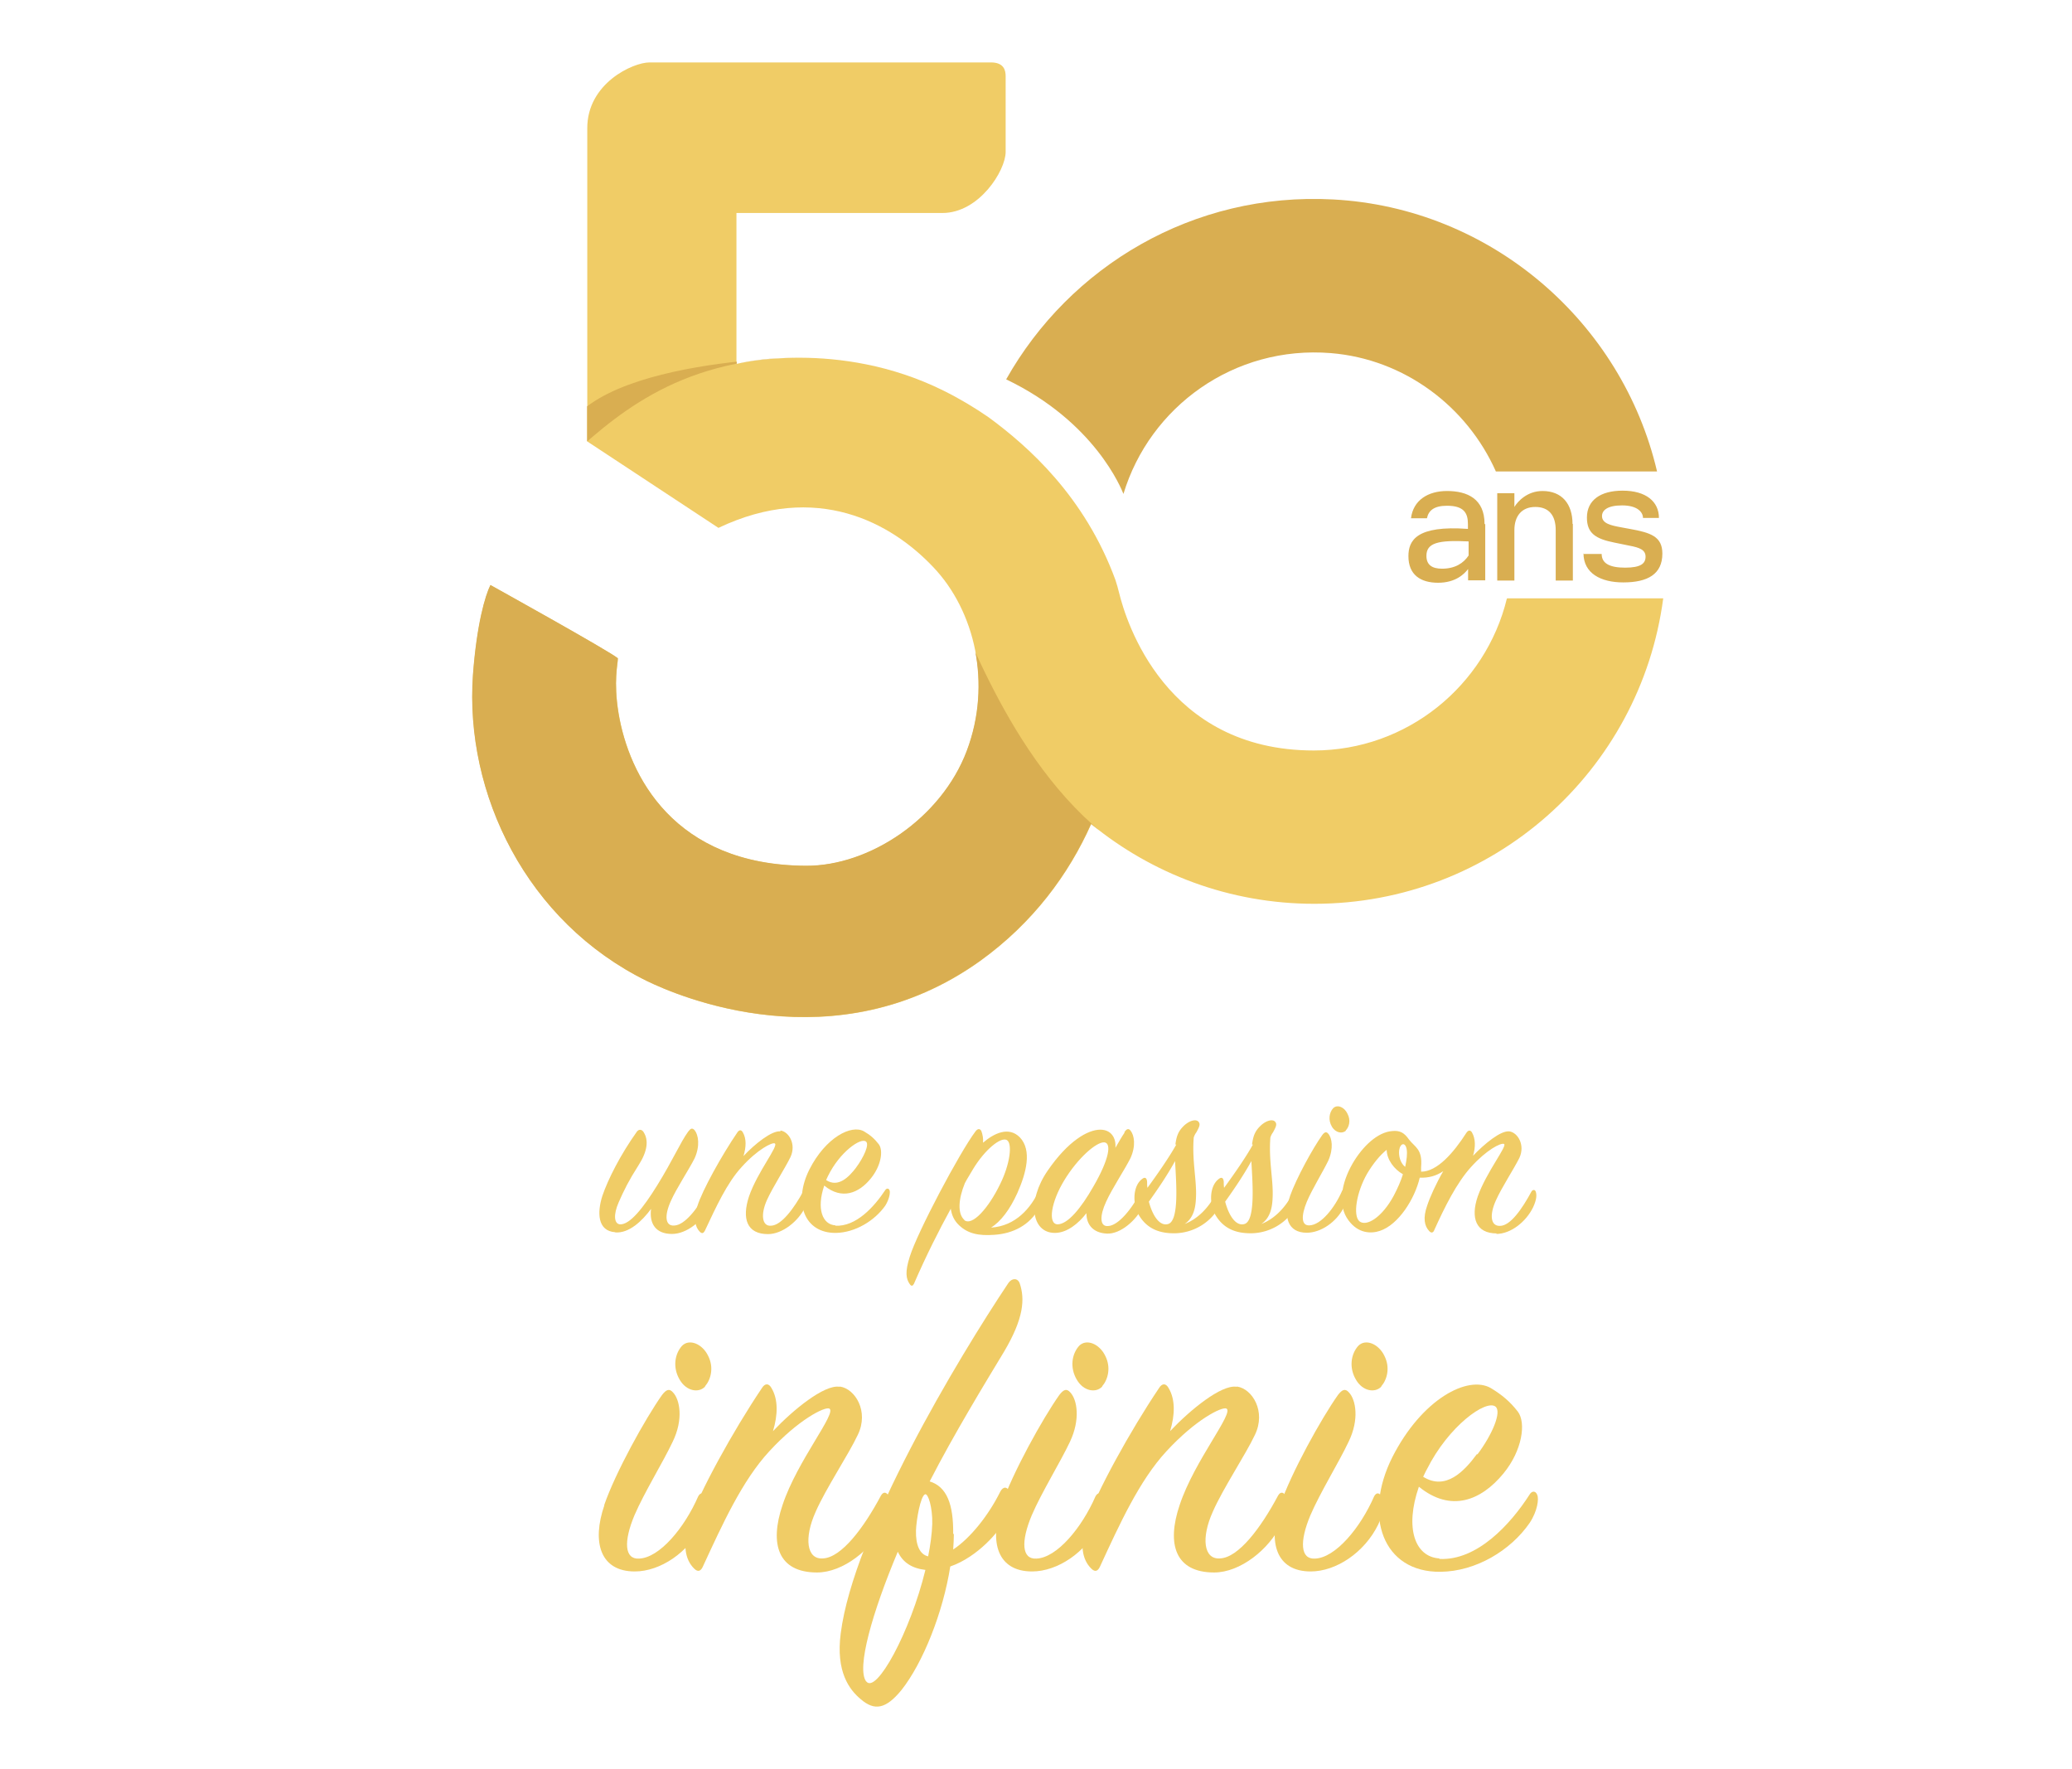
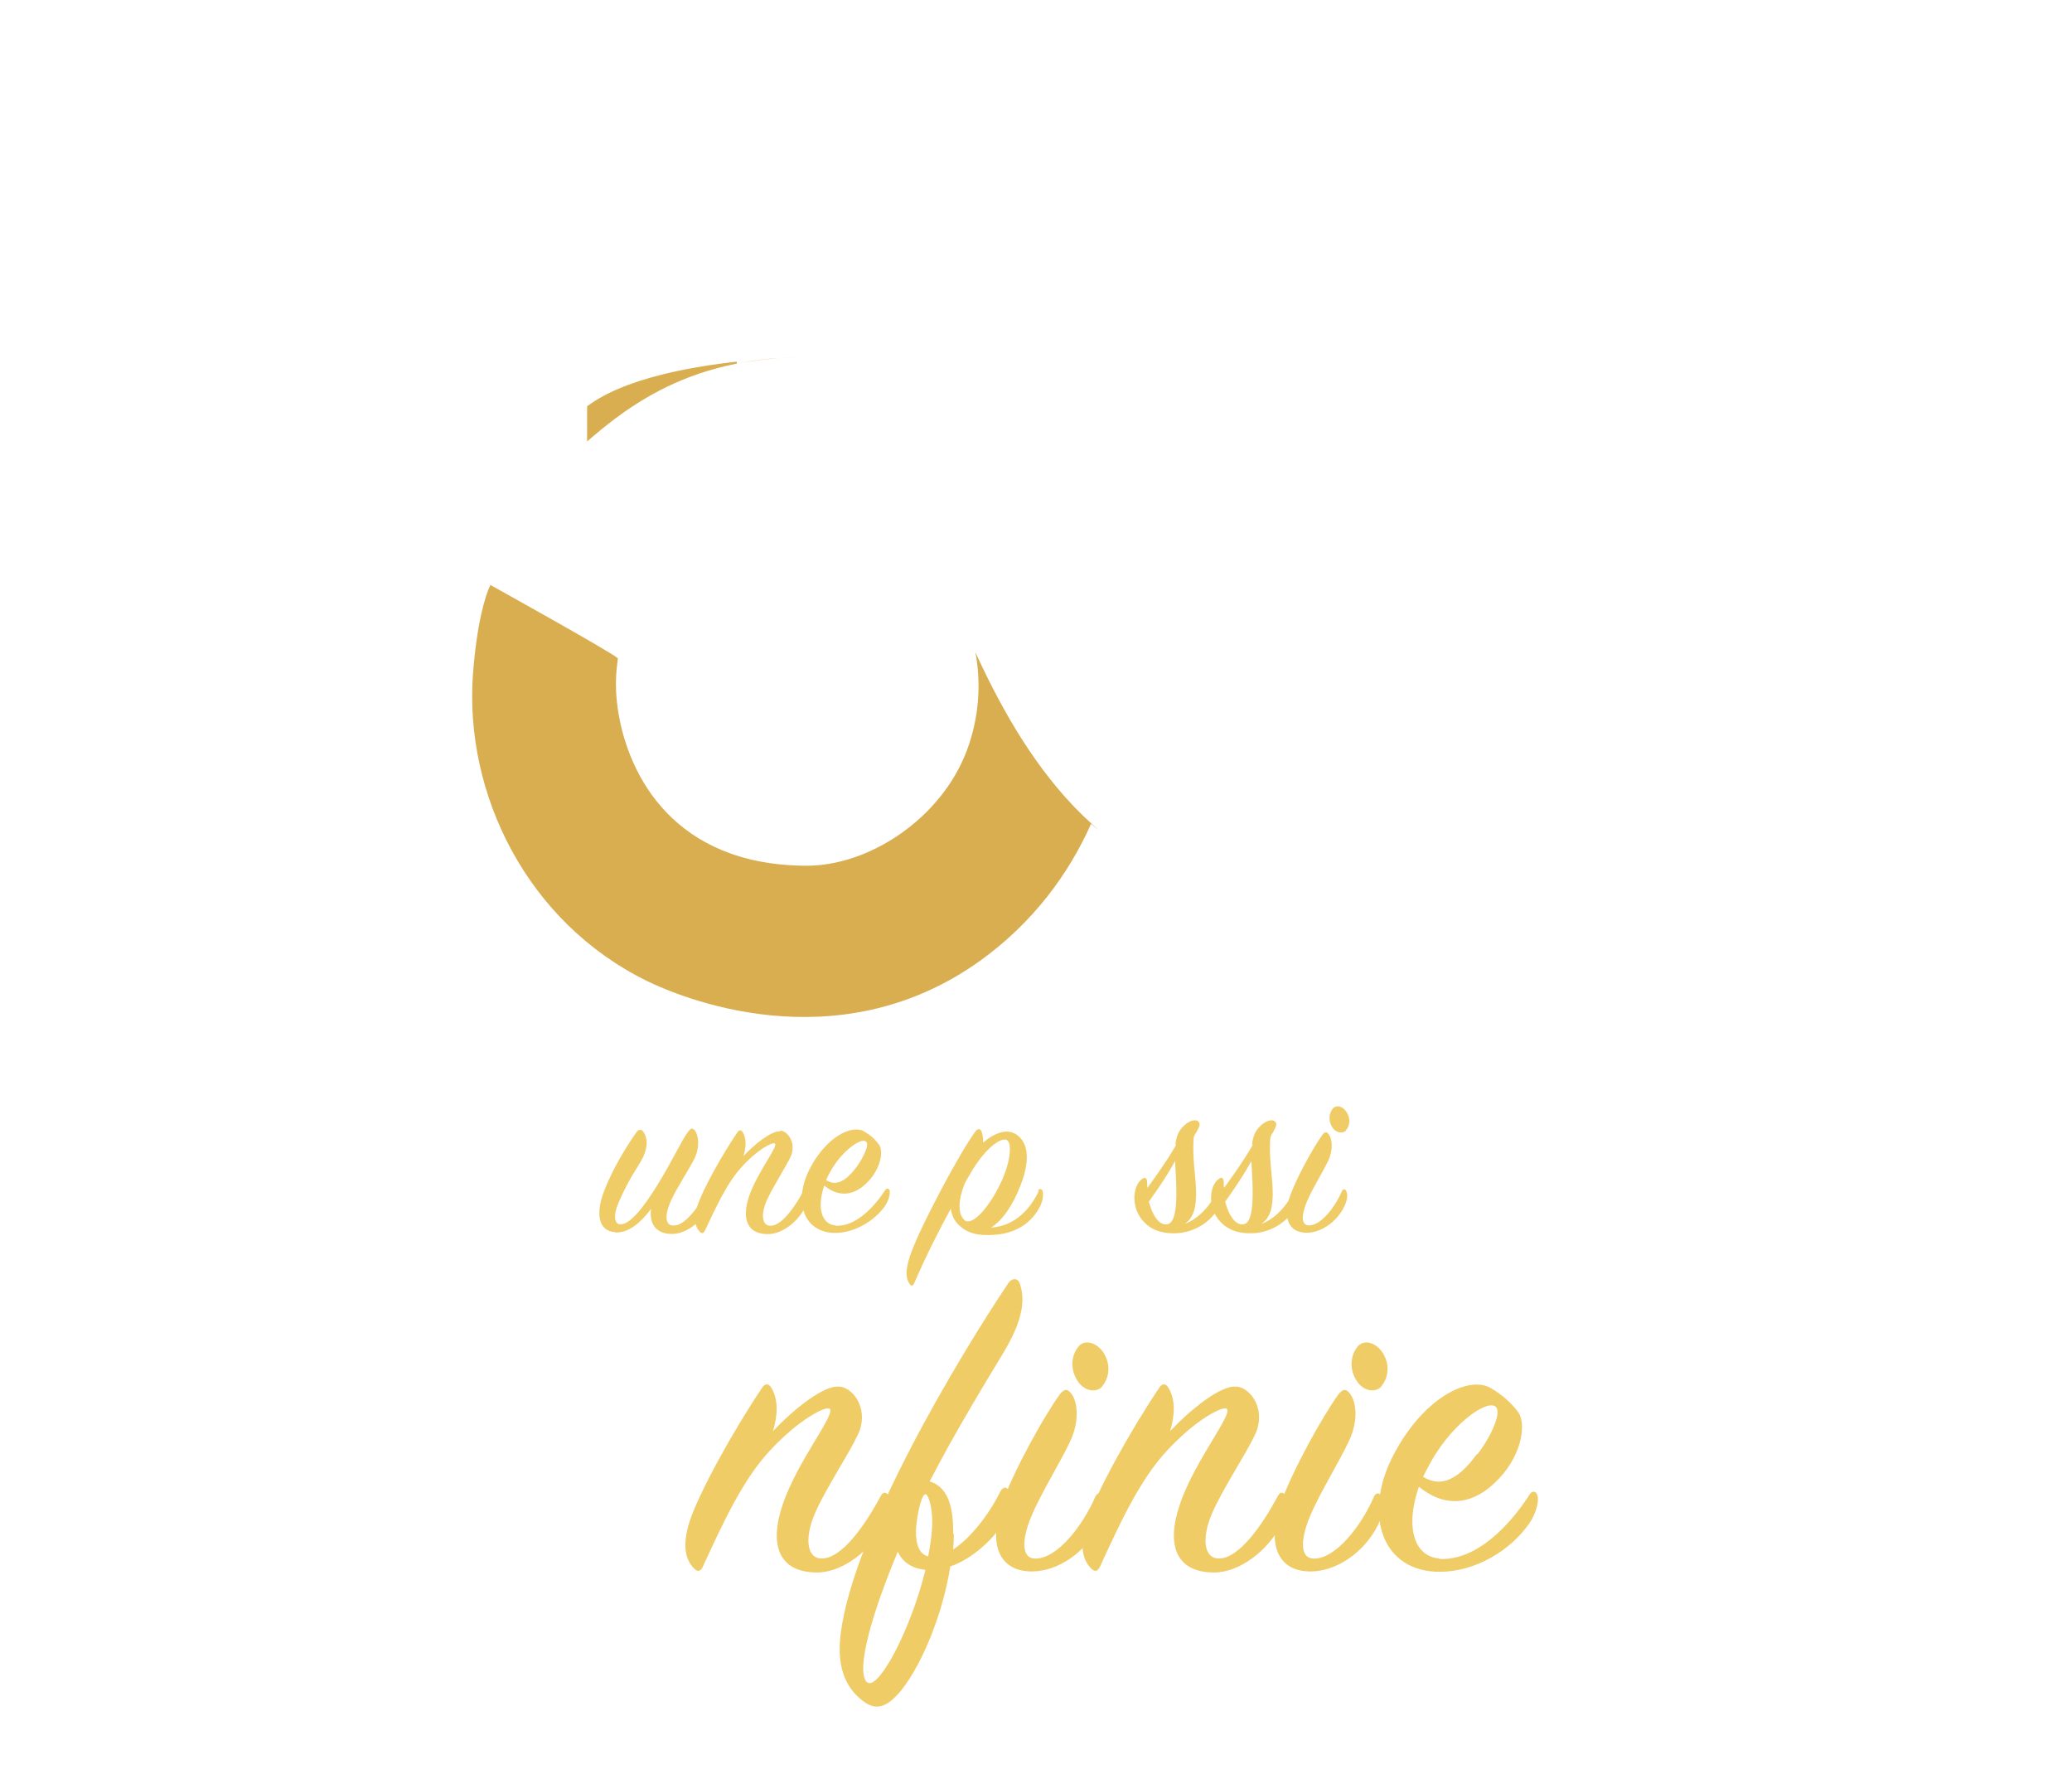
<svg xmlns="http://www.w3.org/2000/svg" id="Calque_2" version="1.1" viewBox="0 0 120.84 103.14">
  <defs>
    <clipPath id="clippath">
      <path d="M37.87 3.63c-.97 0-3.63 1.22-3.63 3.83v18.27l7.65 5.04c5.73-2.72 10.09-.29 12.52 2.28 2.43 2.54 3.45 6.81 1.97 10.73-1.48 3.92-5.66 6.72-9.38 6.7-7.72-.04-10.33-5.29-10.93-8.89-.31-1.88-.04-2.88-.04-3.21-.49-.42-7.43-4.27-7.43-4.27-.31.62-.8 2.3-1.02 5.24-.49 6.92 3.12 14.4 10.15 17.85 1.77.86 10.97 4.87 19.42-1.17 3.1-2.23 5.18-5.07 6.48-7.99 3.54 2.9 8.07 4.65 13.01 4.65 10.42 0 19.02-7.74 20.35-17.81H87.9c-1.24 5.07-5.82 8.85-11.26 8.85-8.65 0-10.95-7.54-11.35-9.18-.07-.27-.13-.51-.22-.77-1.79-4.87-5.09-7.76-7.41-9.49-.8-.55-1.68-1.08-2.63-1.55-6.13-3.03-12.06-1.53-12.06-1.53v-8.8h12.01c2.15 0 3.69-2.48 3.69-3.56V4.43c0-.35-.11-.8-.86-.8H37.86z" fill="none" />
    </clipPath>
    <style>.st1{fill:#f0cc66}.st2{fill:#d9ae51}</style>
  </defs>
-   <path class="st1" d="M87.88 34.91c-1.24 5.07-5.82 8.85-11.26 8.85-8.65 0-10.95-7.54-11.35-9.18-.07-.27-.13-.51-.22-.77-1.79-4.87-5.09-7.79-7.41-9.49-.8-.55-1.68-1.08-2.63-1.55-6.13-3.03-12.06-1.55-12.06-1.55v-8.8h12.01c2.15 0 3.69-2.48 3.69-3.56V4.44c0-.35-.11-.8-.86-.8H37.88c-.97 0-3.63 1.22-3.63 3.83v18.27l7.65 5.04c5.73-2.72 10.09-.29 12.52 2.28 2.43 2.54 3.45 6.81 1.97 10.73-1.48 3.92-5.66 6.72-9.38 6.7-7.72-.04-10.33-5.29-10.93-8.89-.31-1.88-.04-2.88-.04-3.21-.49-.42-7.43-4.27-7.43-4.27-.31.62-.8 2.3-1.02 5.24-.49 6.92 3.12 14.4 10.15 17.85 1.77.86 10.97 4.87 19.42-1.17 3.1-2.23 5.18-5.07 6.48-7.99 3.54 2.9 8.07 4.65 13.01 4.65 10.42 0 19.02-7.74 20.35-17.81h-9.09l-.04.02z" />
  <g clip-path="url(#clippath)">
    <path class="st2" d="M55.23 34.38c1.46 2.88 4.47 12.01 11.52 15.86 7.06 3.85-15.86 20.9-24.24 20.55S14.7 43.4 17.49 39.62s8.61-8.94 11.04-8.18c2.46.77 9.93 5.18 11.75 9.51 1.81 4.34 5.31 7.28 7.9 6.57 2.59-.71 10.62-10.07 7.06-13.14m3.16-12.19c.53.29 5.42 2.34 7.03 6.92 0 0 1.92-5.77 7.61-7.94 5.69-2.17 12.17 1.5 14.09 6.28h9.78S95.69 16.17 83 12.32c-12.68-3.85-21.66 4.16-24.6 9.84m-25.64 4.92c2.94-2.7 6.61-6.15 13.85-6.24 0 0-15 .18-13.85 6.24" />
  </g>
-   <path class="st2" d="M65.52 28.8c1.53-5.07 6.44-8.67 12.1-8.21 4.29.35 7.94 3.12 9.62 6.9h9.4c-2.04-8.72-9.69-15.37-18.89-15.86-8.18-.44-15.37 3.92-19.07 10.49 5.18 2.48 6.72 6.39 6.84 6.68m21.1 1.77v3.27h-1v-.66c-.22.29-.73.8-1.75.8s-1.73-.46-1.73-1.55c0-.91.46-1.81 3.47-1.59v-.29c0-.64-.24-1.06-1.22-1.06-.77 0-1.08.29-1.17.73h-.93c.13-1.06 1-1.59 2.1-1.59 1.19 0 2.19.46 2.19 1.92m-.93 1.84v-.82c-1.79-.09-2.46.09-2.46.84 0 .53.33.75.91.75.77 0 1.26-.33 1.55-.77m6.08-1.84v3.3h-1v-2.94c0-.86-.4-1.35-1.19-1.35s-1.22.53-1.22 1.35v2.94h-1v-5.09h1v.8c.2-.33.75-.93 1.64-.93 1.13 0 1.75.75 1.75 1.92m.66 1.75h1.04c0 .55.46.8 1.37.8s1.19-.24 1.19-.64-.35-.53-.93-.64l-.88-.18c-1.11-.22-1.61-.55-1.61-1.46 0-1.02.8-1.57 2.08-1.57 1.37 0 2.12.64 2.12 1.59h-.93c0-.31-.29-.73-1.22-.73-.86 0-1.17.29-1.17.62 0 .44.53.55 1.13.66l.49.09c1.22.22 1.9.44 1.9 1.44 0 1.19-.84 1.68-2.28 1.68-1.31 0-2.32-.53-2.32-1.7" />
  <path class="st1" d="M35.88 71.85c-1.04-.07-1.06-1.15-.75-2.12.33-.97 1.06-2.41 2.01-3.74.11-.15.27-.15.38 0 .33.49.24 1.15-.29 1.97-.55.86-.84 1.44-1.15 2.15s-.27 1.24.07 1.28c.58.04 1.37-.97 2.17-2.26.93-1.5 1.35-2.5 1.81-3.14.15-.2.24-.24.38-.09.22.27.33.91 0 1.64-.33.66-1.06 1.75-1.39 2.5-.38.84-.33 1.46.2 1.42.62-.02 1.37-1 1.92-2.01.07-.13.2-.15.27 0 .07.11.07.51-.13.93-.42.82-1.33 1.57-2.19 1.57-.95 0-1.33-.6-1.22-1.46-.51.69-1.28 1.44-2.1 1.37" />
  <path class="st1" d="M45.52 65.92c.49.07.93.8.58 1.55-.31.64-1.02 1.73-1.37 2.5-.38.84-.29 1.55.24 1.5.6-.02 1.33-1 1.88-2.01.07-.13.18-.13.24 0 .11.15.07.51-.13.93-.4.82-1.33 1.57-2.17 1.57-1.24 0-1.53-.91-1.11-2.19.49-1.44 1.77-2.99 1.5-3.1-.15-.07-1 .35-1.92 1.37-.86.93-1.5 2.34-2.15 3.72-.07.13-.15.2-.29.07-.29-.29-.38-.77-.15-1.5.29-.93 1.42-2.96 2.34-4.31.11-.15.22-.15.31 0 .22.38.2.86.04 1.39.66-.71 1.66-1.5 2.15-1.44" />
  <path class="st1" d="M48.71 71.47c1.22.07 2.28-1.11 2.92-2.08.07-.11.2-.11.24 0 .07.11 0 .53-.24.91-.62.88-1.75 1.57-2.88 1.59-1.86.02-2.5-1.79-1.55-3.69.95-1.88 2.46-2.65 3.19-2.23.38.22.62.44.86.75.27.35.15 1.24-.46 1.99-.71.88-1.7 1.26-2.72.42-.46 1.35-.11 2.28.66 2.32m1.19-3.36c.46-.62.8-1.37.58-1.53-.31-.24-1.53.62-2.21 2.01-.04.09-.09.18-.11.24.71.46 1.33-.18 1.75-.73m10.59 1.38c.09-.2.24-.15.29 0 .02.13.07.51-.2.97-.55 1.02-1.55 1.5-2.61 1.57-.93.07-1.55-.07-2.06-.55-.31-.29-.44-.62-.49-.97-.69 1.26-1.44 2.74-2.15 4.38-.07.13-.15.15-.24.02-.22-.31-.29-.71 0-1.61.44-1.42 2.9-6.06 3.83-7.3.15-.2.29-.15.35 0 .07.2.11.42.09.66.64-.55 1.5-.97 2.15-.31.71.75.38 2.06-.15 3.25-.44.97-.97 1.66-1.53 2.01 1.44-.09 2.32-1.15 2.79-2.15m-4.36 1.71c.46.38 1.42-.69 2.1-2.1.58-1.17.73-2.39.38-2.57-.35-.18-1.26.55-1.95 1.68-.15.27-.33.53-.49.84-.38.93-.44 1.79-.02 2.15" />
-   <path class="st1" d="M65.58 66.01c.13-.2.24-.22.35-.09.22.27.33.88 0 1.61-.33.66-1.06 1.75-1.42 2.54-.38.82-.38 1.46.11 1.42.6-.02 1.42-1.02 1.92-2.04.07-.13.18-.15.24 0 .07.13.07.49-.13.91-.38.8-1.31 1.61-2.1 1.57s-1.19-.51-1.19-1.19c-.46.6-1.13 1.15-1.84 1.15-1.37 0-1.64-1.86-.42-3.63 1.19-1.73 2.34-2.39 3.07-2.39.64 0 .93.49.88 1.06.2-.35.38-.66.53-.88m-1.17.56c-.46-.04-1.55.91-2.34 2.21-.77 1.26-.97 2.54-.4 2.57.6 0 1.37-.93 2.1-2.21.93-1.61 1.06-2.52.64-2.57" />
  <path class="st1" d="M68.55 66.74c.07-.58.22-.84.53-1.13.33-.29.66-.35.8-.22.15.15.07.31-.11.64-.07.09-.11.18-.15.29-.11 1.35.18 2.5.13 3.5-.02.58-.13 1.19-.66 1.55.97-.38 1.59-1.24 1.97-2.04.07-.15.22-.11.29 0 .07.13.04.51-.2.97a3.045 3.045 0 01-2.59 1.61c-.84.02-1.66-.2-2.17-1.11-.35-.66-.31-1.64.2-2.04.18-.15.29-.09.31.15 0 .11 0 .24.02.35.6-.82 1.26-1.77 1.68-2.52M67 70.06c.22.84.64 1.46 1.13 1.31.66-.2.46-2.5.4-3.67-.42.77-.97 1.59-1.53 2.37" />
  <path class="st1" d="M73.02 66.74c.07-.58.22-.84.53-1.13.33-.29.66-.35.8-.22.15.15.07.31-.11.64-.07.09-.11.18-.15.29-.11 1.35.18 2.5.13 3.5-.02.58-.13 1.19-.66 1.55.97-.38 1.59-1.24 1.97-2.04.07-.15.22-.11.29 0 .07.13.04.51-.2.97a3.045 3.045 0 01-2.59 1.61c-.84.02-1.66-.2-2.17-1.11-.35-.66-.31-1.64.2-2.04.18-.15.29-.09.31.15 0 .11 0 .24.02.35.6-.82 1.26-1.77 1.68-2.52m-1.62 3.32c.22.84.64 1.46 1.13 1.31.66-.2.46-2.5.4-3.67-.42.77-.97 1.59-1.53 2.37" />
  <path class="st1" d="M75.23 69.75c.38-1.06 1.33-2.79 1.88-3.56.13-.18.24-.22.35-.09.22.24.33.86 0 1.59-.31.64-.93 1.64-1.24 2.37-.35.84-.33 1.42.15 1.39.66-.02 1.46-1 1.9-2.01.07-.13.18-.11.24 0 .11.24.07.53-.11.91-.44.91-1.37 1.53-2.19 1.53-1.11 0-1.39-.93-.97-2.15m3.26-3.81c-.2.2-.6.15-.82-.22-.24-.4-.15-.84.07-1.08.24-.24.66-.07.84.33.2.38.09.77-.11.97" />
-   <path class="st1" d="M87.29 71.92c-1.22 0-1.53-.91-1.11-2.15.51-1.44 1.77-2.99 1.53-3.07-.18-.07-1 .33-1.92 1.35-.84.93-1.53 2.32-2.15 3.69-.04.11-.15.2-.29.04-.27-.29-.38-.75-.11-1.5.15-.46.49-1.22.93-1.99-.4.27-.84.4-1.37.38-.29 1.24-1.24 2.74-2.32 3.1-.53.18-1.28.15-1.84-.62-.64-.86-.42-2.15.24-3.3.58-1 1.46-1.84 2.32-1.9.44-.04.69.09.97.49.35.46.8.55.71 1.61v.27c.93 0 1.88-1.08 2.65-2.28.11-.15.22-.15.31-.02.22.38.22.86.07 1.37.66-.69 1.61-1.48 2.12-1.42.49.07.93.8.58 1.55-.33.66-1.02 1.7-1.37 2.48-.38.84-.31 1.5.24 1.48.6 0 1.28-.97 1.84-2.01.07-.11.2-.11.24 0 .07.18.07.46-.15.93-.4.82-1.28 1.55-2.15 1.55m-6.37-4.92c-.42.33-.82.84-1.15 1.39-.64 1.11-.84 2.46-.46 2.79.4.33 1.31-.2 2.01-1.5.24-.46.42-.88.53-1.24-.51-.29-.93-.84-.95-1.42m1.17-.02c-.07-.46-.38-.38-.44.04-.04.33.07.75.35.97.09-.42.13-.75.09-1.02M35.23 87.78c.66-1.92 2.41-5.07 3.38-6.44.24-.31.42-.4.64-.15.4.42.62 1.57-.02 2.88-.55 1.17-1.66 2.96-2.23 4.29-.64 1.53-.58 2.57.27 2.52 1.19-.04 2.65-1.79 3.45-3.63.13-.24.31-.22.42 0 .22.42.13.97-.18 1.64-.8 1.64-2.46 2.74-3.94 2.74-2.01 0-2.52-1.7-1.77-3.87m5.87-6.91c-.35.38-1.08.29-1.48-.4-.42-.71-.29-1.5.13-1.97.42-.44 1.19-.13 1.53.58.35.69.15 1.39-.18 1.77" />
  <path class="st1" d="M48.99 80.85c.88.13 1.7 1.44 1.04 2.81-.55 1.17-1.86 3.12-2.46 4.49-.69 1.53-.53 2.79.42 2.72 1.08-.04 2.39-1.79 3.38-3.65.13-.24.31-.24.44-.02.18.29.13.91-.24 1.66-.71 1.48-2.39 2.83-3.92 2.83-2.26 0-2.79-1.64-2.01-3.94.86-2.59 3.21-5.4 2.72-5.62-.27-.11-1.79.64-3.5 2.5-1.57 1.7-2.72 4.23-3.87 6.72-.11.24-.27.35-.51.11-.53-.53-.69-1.39-.27-2.72.53-1.66 2.57-5.35 4.23-7.81.18-.29.4-.27.55 0 .4.66.38 1.57.09 2.52 1.19-1.26 2.99-2.72 3.87-2.59" />
  <path class="st1" d="M55.63 89.44c0 .29-.02.58-.04.91 1-.66 2.06-1.99 2.74-3.36.15-.31.42-.35.55.02.13.4-.02.97-.27 1.59-.27.64-1.59 2.19-3.19 2.74-.42 2.68-1.59 5.62-2.85 7.21-.91 1.11-1.57 1.22-2.37.53-.66-.55-1.46-1.59-1.17-3.83.75-5.91 6.84-16.04 9.78-20.44.22-.31.55-.29.66.02.31.91.24 2.04-.91 3.98-1.08 1.79-2.92 4.8-4.34 7.57 1 .31 1.39 1.33 1.37 3.07m-5.07 8.59c.58.77 2.57-2.88 3.45-6.5-.77-.09-1.31-.42-1.61-1.06-1.48 3.52-2.43 6.81-1.84 7.57m3.85-9.19c.02-.97-.24-1.79-.42-1.73-.27.11-.51 1.5-.53 2.12-.02.84.22 1.39.71 1.5.13-.64.22-1.31.24-1.9" />
  <path class="st1" d="M58.4 87.78c.66-1.92 2.41-5.07 3.38-6.44.24-.31.42-.4.64-.15.4.42.6 1.57-.02 2.88-.55 1.17-1.66 2.96-2.23 4.29-.64 1.53-.58 2.57.27 2.52 1.19-.04 2.65-1.79 3.45-3.63.13-.24.31-.22.42 0 .22.42.13.97-.18 1.64-.8 1.64-2.46 2.74-3.94 2.74-2.01 0-2.52-1.7-1.77-3.87m5.86-6.91c-.35.38-1.08.29-1.48-.4-.42-.71-.29-1.5.13-1.97.42-.44 1.19-.13 1.53.58.35.69.15 1.39-.18 1.77" />
  <path class="st1" d="M72.15 80.85c.88.13 1.7 1.44 1.04 2.81-.55 1.17-1.86 3.12-2.46 4.49-.69 1.53-.53 2.79.42 2.72 1.08-.04 2.39-1.79 3.38-3.65.13-.24.31-.24.44-.02.18.29.13.91-.24 1.66-.71 1.48-2.39 2.83-3.92 2.83-2.26 0-2.79-1.64-2.01-3.94.86-2.59 3.21-5.4 2.72-5.62-.27-.11-1.79.64-3.5 2.5-1.57 1.7-2.72 4.23-3.87 6.72-.11.24-.27.35-.51.11-.53-.53-.69-1.39-.27-2.72.53-1.66 2.57-5.35 4.23-7.81.18-.29.4-.27.55 0 .4.66.38 1.57.09 2.52 1.19-1.26 2.99-2.72 3.87-2.59" />
  <path class="st1" d="M74.65 87.78c.66-1.92 2.41-5.07 3.38-6.44.24-.31.42-.4.64-.15.4.42.62 1.57-.02 2.88-.55 1.17-1.66 2.96-2.23 4.29-.64 1.53-.58 2.57.27 2.52 1.19-.04 2.65-1.79 3.45-3.63.13-.24.31-.22.42 0 .22.42.13.97-.18 1.64-.8 1.64-2.46 2.74-3.94 2.74-2.01 0-2.52-1.7-1.77-3.87m5.89-6.91c-.35.38-1.08.29-1.48-.4-.42-.71-.29-1.5.13-1.97.42-.44 1.19-.13 1.53.58.35.69.15 1.39-.18 1.77" />
  <path class="st1" d="M83.95 90.9c2.19.11 4.14-2.01 5.26-3.76.13-.22.35-.22.44.02.11.22.02.95-.44 1.64-1.11 1.61-3.14 2.83-5.2 2.85-3.36.04-4.53-3.25-2.81-6.68 1.73-3.41 4.42-4.8 5.75-4.03.66.4 1.13.8 1.57 1.37.49.64.27 2.26-.84 3.61-1.31 1.59-3.07 2.28-4.93.77-.84 2.43-.22 4.09 1.19 4.18m2.22-6.06c.84-1.11 1.44-2.48 1.06-2.79-.55-.44-2.74 1.13-4 3.65-.09.15-.15.31-.22.44 1.31.82 2.39-.31 3.14-1.33" />
</svg>